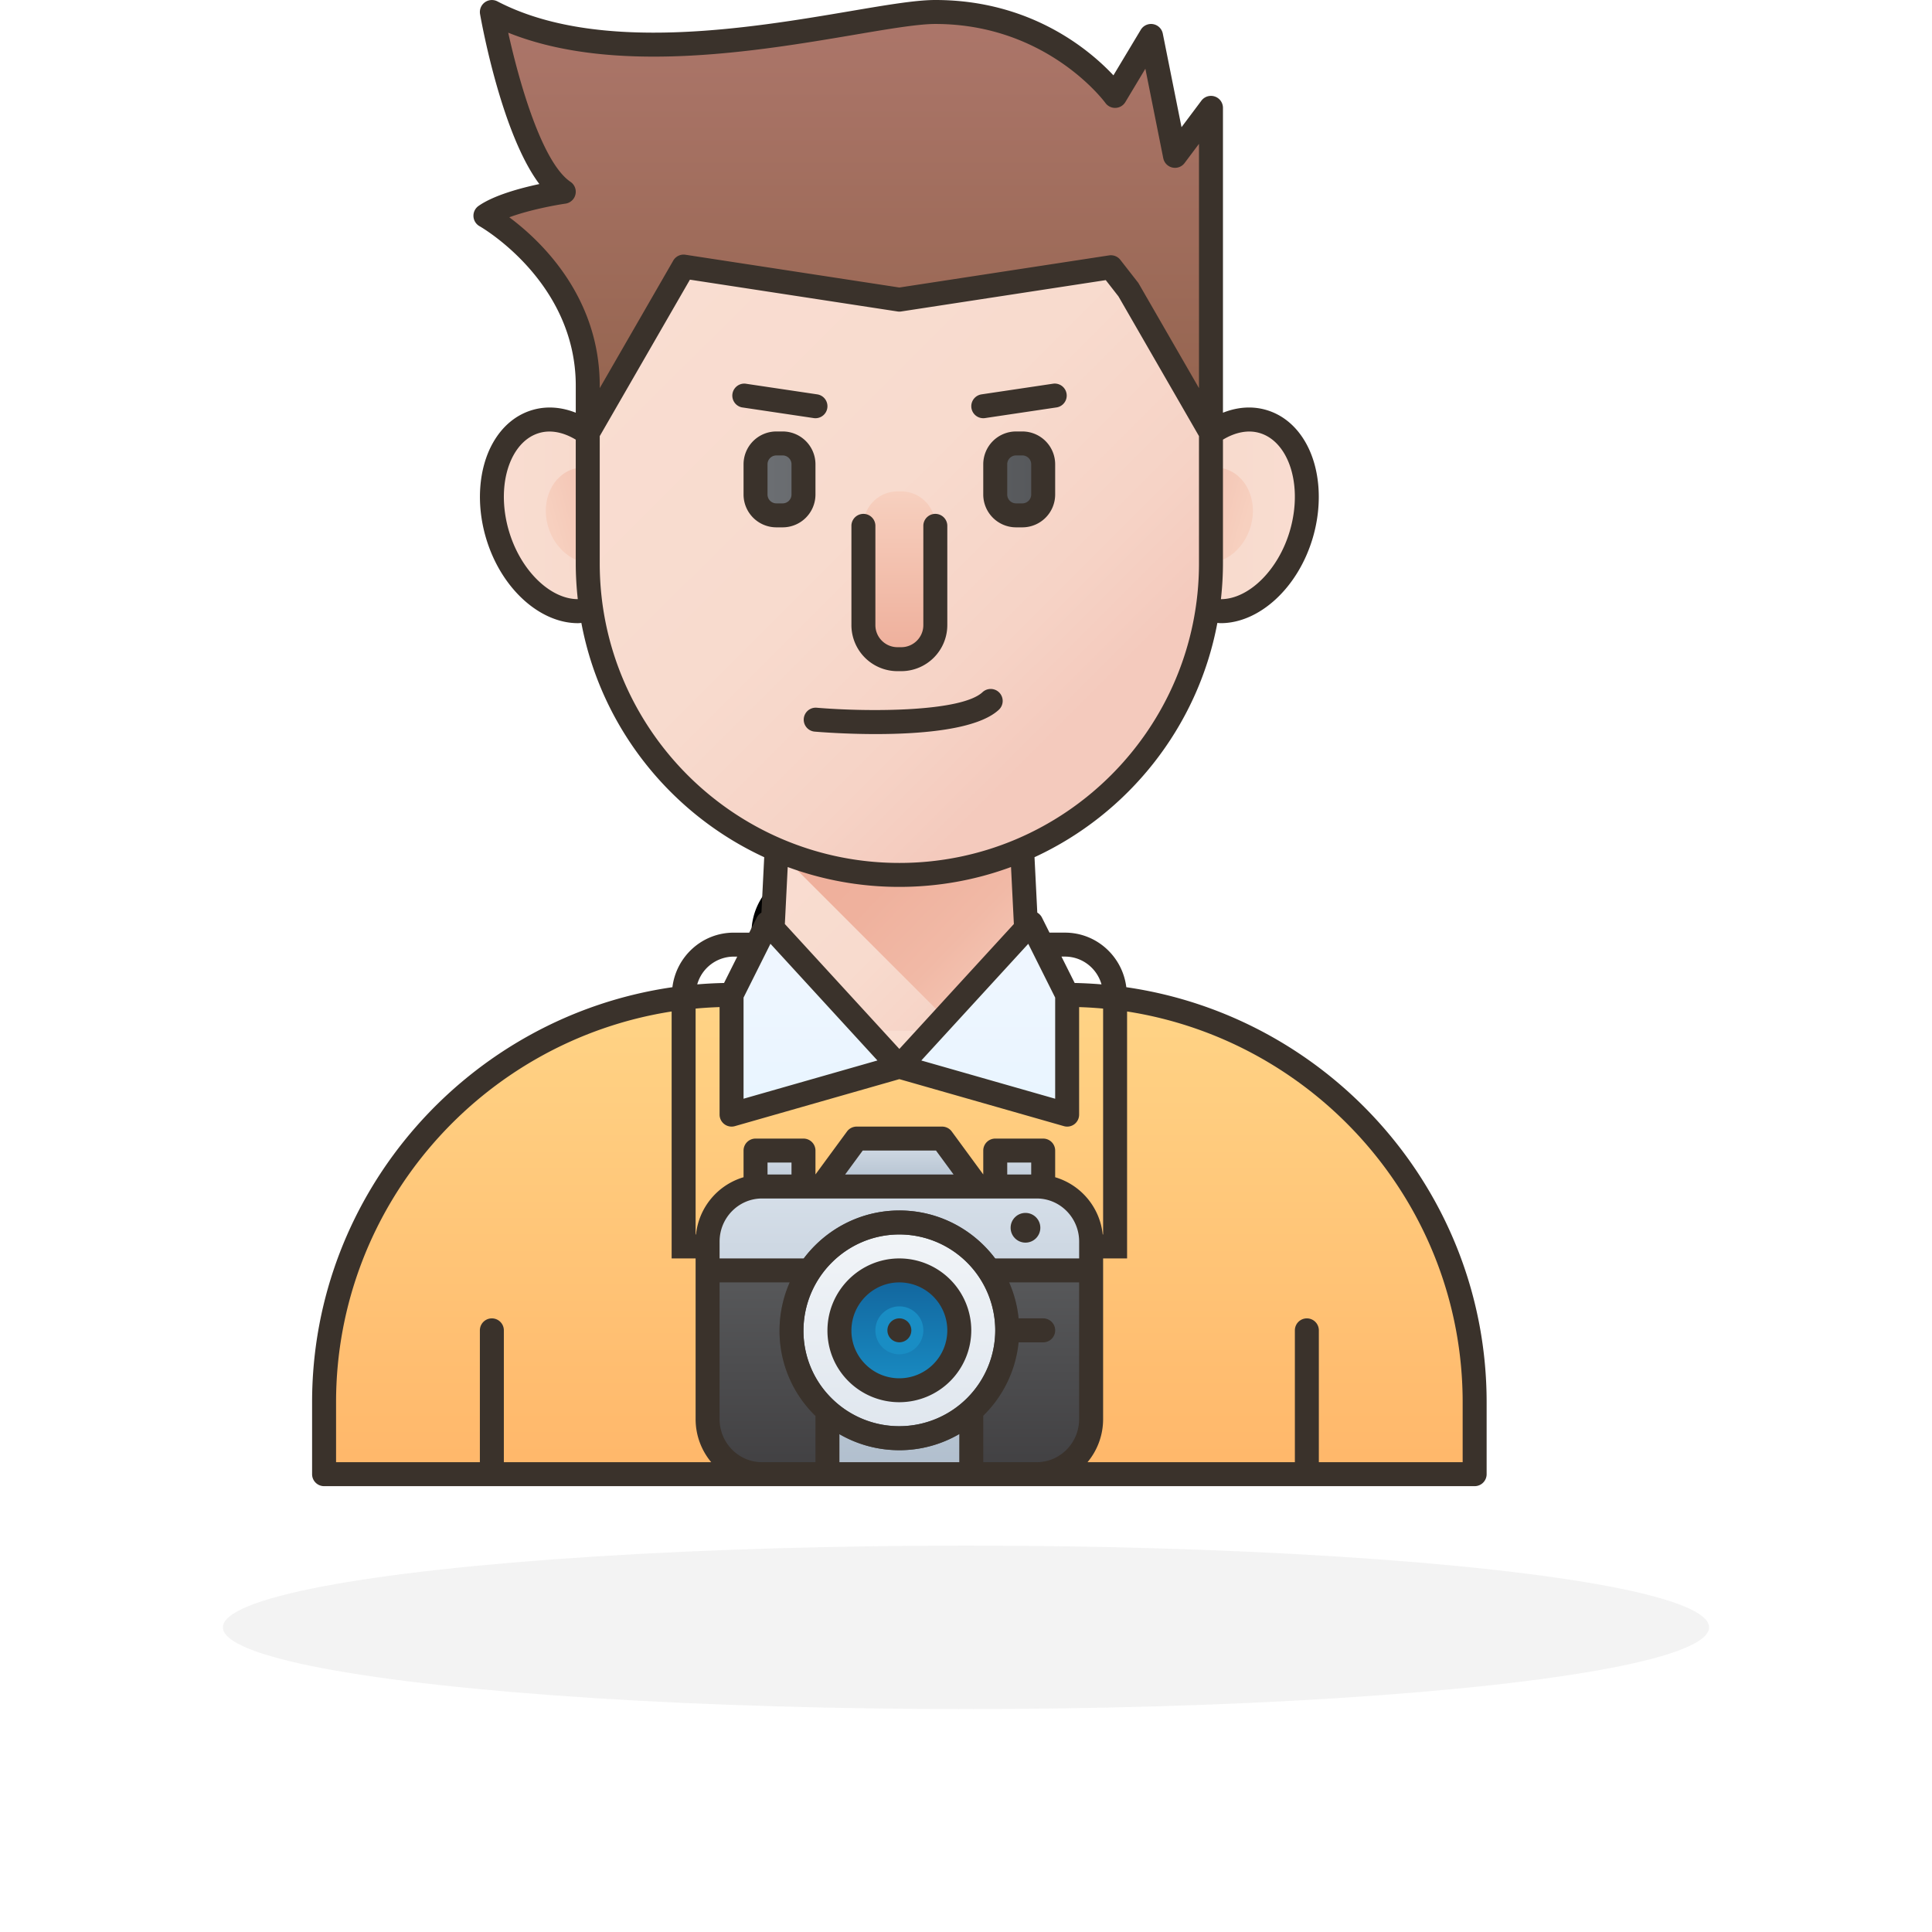
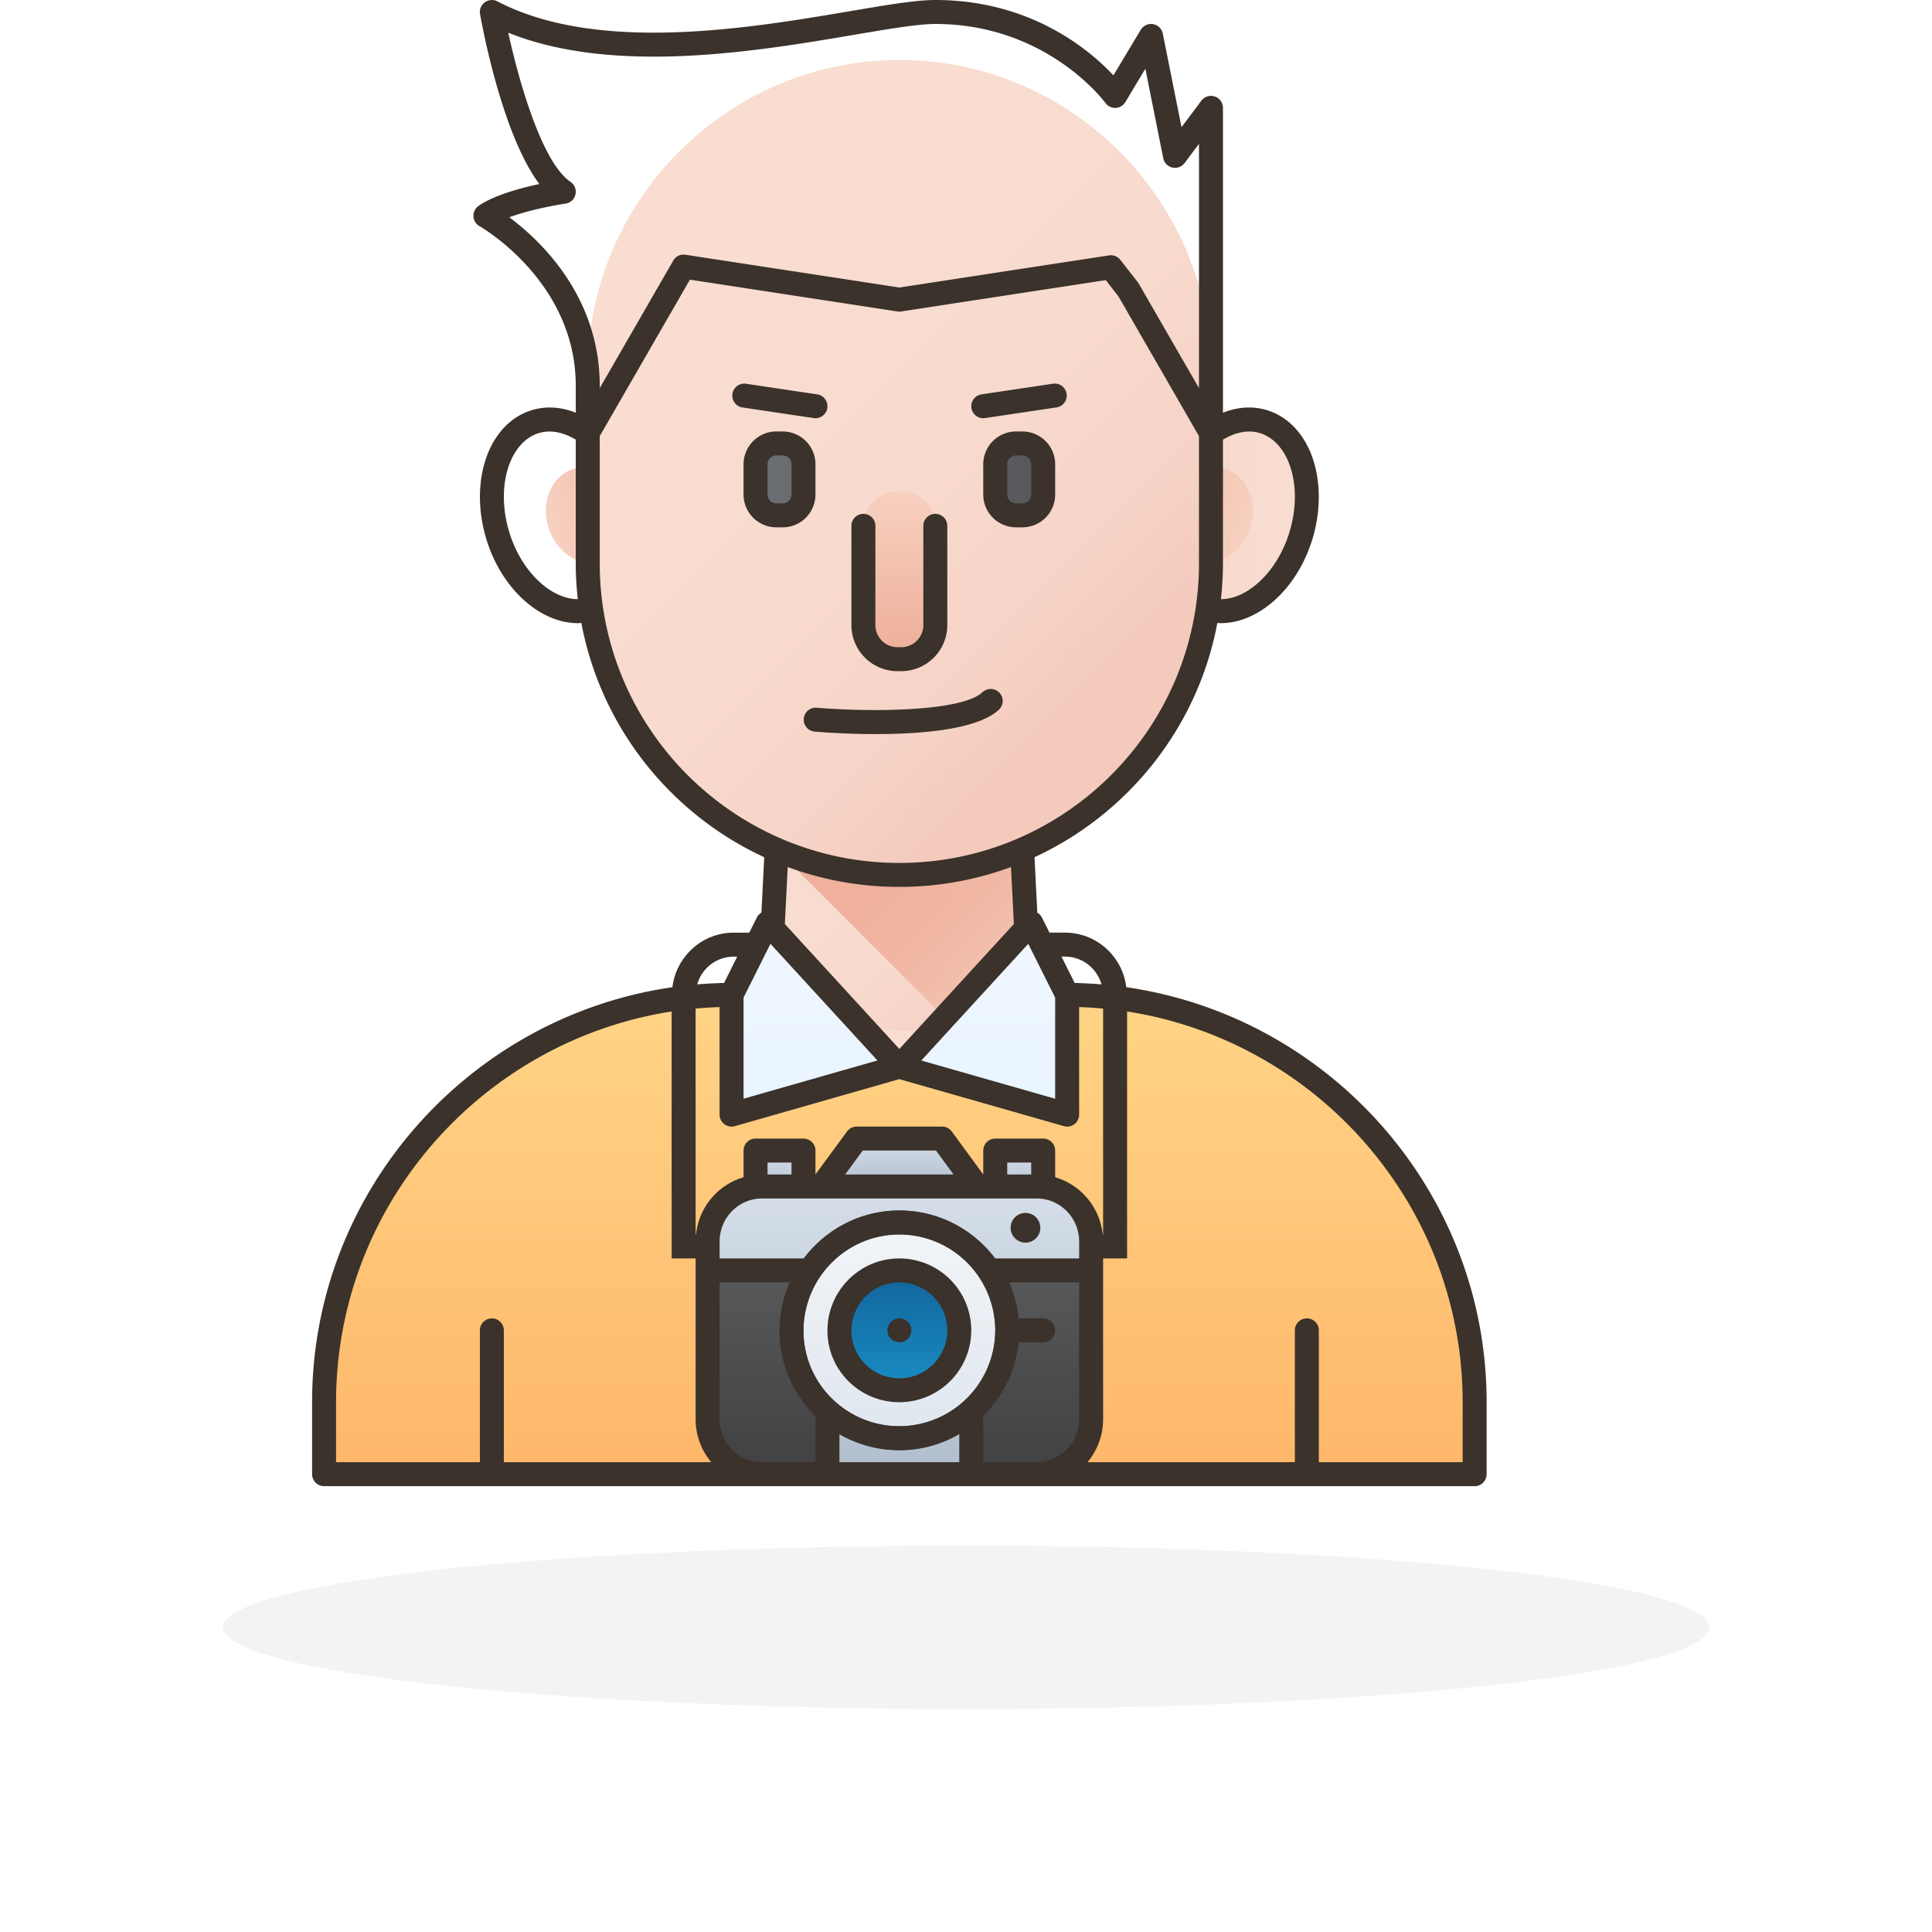
<svg xmlns="http://www.w3.org/2000/svg" width="130" height="130" viewBox="0 0 130 130">
  <defs>
    <linearGradient x1="50%" y1="0%" x2="50%" y2="100%" id="bclgboswvb">
      <stop stop-color="#F9DDD1" offset="0%" />
      <stop stop-color="#F8DBCE" offset="51.37%" />
      <stop stop-color="#F6D3C6" offset="82.22%" />
      <stop stop-color="#F4CABD" offset="100%" />
    </linearGradient>
    <linearGradient x1=".006%" y1="50.002%" x2="100.002%" y2="50.002%" id="5iir0s2o2c">
      <stop stop-color="#F9DDD1" offset="0%" />
      <stop stop-color="#F8DBCE" offset="51.37%" />
      <stop stop-color="#F6D3C6" offset="82.22%" />
      <stop stop-color="#F4CABD" offset="100%" />
    </linearGradient>
    <linearGradient x1="99.994%" y1="50.002%" x2="-.002%" y2="50.002%" id="k53ri0ajjd">
      <stop stop-color="#F9DDD1" offset="0%" />
      <stop stop-color="#F8DBCE" offset="51.37%" />
      <stop stop-color="#F6D3C6" offset="82.22%" />
      <stop stop-color="#F4CABD" offset="100%" />
    </linearGradient>
    <linearGradient x1="12.686%" y1="61.449%" x2="85.217%" y2="38.576%" id="p3z2dveuse">
      <stop stop-color="#F7D0BF" offset="0%" />
      <stop stop-color="#F1BEAE" offset="100%" />
    </linearGradient>
    <linearGradient x1="87.842%" y1="54.134%" x2="15.312%" y2="31.261%" id="l86yrz984f">
      <stop stop-color="#F7D0BF" offset="0%" />
      <stop stop-color="#F1BEAE" offset="100%" />
    </linearGradient>
    <linearGradient x1="3.409%" y1="9.711%" x2="96.591%" y2="94.421%" id="0g88r4059g">
      <stop stop-color="#F9DDD1" offset="0%" />
      <stop stop-color="#F8DBCE" offset="51.37%" />
      <stop stop-color="#F6D3C6" offset="82.22%" />
      <stop stop-color="#F4CABD" offset="100%" />
    </linearGradient>
    <linearGradient x1="18.429%" y1="-9.117%" x2="114.583%" y2="78.606%" id="1jzsz0wb6h">
      <stop stop-color="#EEAE9A" offset="0%" />
      <stop stop-color="#EFB19D" offset="38.51%" />
      <stop stop-color="#F1B9A6" offset="65.87%" />
      <stop stop-color="#F5C7B6" offset="89.72%" />
      <stop stop-color="#F7D0BF" offset="100%" />
    </linearGradient>
    <linearGradient x1="24.852%" y1="17.115%" x2="75.149%" y2="82.887%" id="qvghaxguxi">
      <stop stop-color="#F9DDD1" offset="0%" />
      <stop stop-color="#F8DBCE" offset="51.37%" />
      <stop stop-color="#F6D3C6" offset="82.22%" />
      <stop stop-color="#F4CABD" offset="100%" />
    </linearGradient>
    <linearGradient x1="50%" y1="0%" x2="50%" y2="100%" id="r20x92ii7j">
      <stop stop-color="#FFD486" offset="0%" />
      <stop stop-color="#FFB76A" offset="100%" />
    </linearGradient>
    <linearGradient x1="0%" y1="50%" x2="100%" y2="50%" id="sy1t4tpg7k">
      <stop stop-color="#6C6F73" offset="0%" />
      <stop stop-color="#56585B" offset="100%" />
    </linearGradient>
    <linearGradient x1="50%" y1="0%" x2="50%" y2="100%" id="64i9r2ksvl">
      <stop stop-color="#F7D0BF" offset="0%" />
      <stop stop-color="#EEAE9A" offset="100%" />
    </linearGradient>
    <linearGradient x1="50%" y1="-5.75%" x2="50%" y2="114.6%" id="l1duzc6rzm">
      <stop stop-color="#F1F7FF" offset="0%" />
      <stop stop-color="#E7F4FF" offset="100%" />
    </linearGradient>
    <linearGradient x1="50.001%" y1="1.165%" x2="50.001%" y2="102.54%" id="z1gp68glnn">
      <stop stop-color="#AC766A" offset="0%" />
      <stop stop-color="#93634D" offset="100%" />
    </linearGradient>
    <linearGradient x1="50%" y1="0%" x2="50%" y2="100%" id="am6zam05go">
      <stop stop-color="#D6DFE9" offset="0%" />
      <stop stop-color="#B0BECD" offset="100%" />
    </linearGradient>
    <linearGradient x1="50%" y1=".004%" x2="50%" y2="100%" id="dfnvrqdlvp">
      <stop stop-color="#D6DFE9" offset="0%" />
      <stop stop-color="#B0BECD" offset="100%" />
    </linearGradient>
    <linearGradient x1="50%" y1="0%" x2="50%" y2="100%" id="nzghhmrr8q">
      <stop stop-color="#D6DFE9" offset="0%" />
      <stop stop-color="#B0BECD" offset="100%" />
    </linearGradient>
    <linearGradient x1="50%" y1="0%" x2="50%" y2="100%" id="e8ktd28u4r">
      <stop stop-color="#58595B" offset="0%" />
      <stop stop-color="#414042" offset="100%" />
    </linearGradient>
    <linearGradient x1="50%" y1=".006%" x2="50%" y2="100%" id="jzfsh407xs">
      <stop stop-color="#F2F5F8" offset="0%" />
      <stop stop-color="#DFE6EE" offset="100%" />
    </linearGradient>
    <linearGradient x1="50%" y1="100%" x2="50%" y2="0%" id="5tzx40cypt">
      <stop stop-color="#198DC4" offset="0%" />
      <stop stop-color="#12639B" offset="100%" />
    </linearGradient>
    <linearGradient x1="50%" y1="0%" x2="50%" y2="100%" id="68uo6isz1u">
      <stop stop-color="#198DC4" offset="0%" />
      <stop stop-color="#198DC4" offset="100%" />
    </linearGradient>
    <filter x="-15%" y="-136.4%" width="130%" height="372.7%" filterUnits="objectBoundingBox" id="a0ufshil2a">
      <feGaussianBlur stdDeviation="5" in="SourceGraphic" />
    </filter>
  </defs>
  <g transform="translate(15)" fill="none" fill-rule="evenodd">
    <ellipse fill="#D0D0D0" opacity=".5" filter="url(#a0ufshil2a)" cx="50" cy="109.5" rx="50" ry="5.5" />
    <g fill-rule="nonzero">
      <path d="M44.405 71.486a5.637 5.637 0 0 1 11.274 0H44.405z" fill="#837BBF" />
      <path d="M53.643 67.148a5.632 5.632 0 0 1-3.601 1.298 5.63 5.63 0 0 1-3.6-1.298 5.616 5.616 0 0 1 3.6-1.3c1.369 0 2.624.49 3.601 1.3z" fill="#6E63B4" />
      <g transform="translate(46.302 59.051)">
        <circle fill="#ACA7D4" cx="3.74" cy="3.74" r="3.74" />
        <path d="M7.48 3.74a3.74 3.74 0 0 1-5.105 3.483 3.741 3.741 0 0 0 0-6.966A3.74 3.74 0 0 1 7.48 3.74z" fill="#9790C9" />
      </g>
      <g>
        <path d="M34.385 71.486a5.637 5.637 0 0 1 11.274 0H34.385z" fill="#22C7DB" />
        <path d="M43.622 67.148a5.63 5.63 0 0 1-3.6 1.298 5.632 5.632 0 0 1-3.601-1.298 5.618 5.618 0 0 1 3.601-1.3c1.37 0 2.624.49 3.6 1.3z" fill="#1FB2CC" />
        <g transform="translate(36.282 59.051)">
          <circle fill="#A8E7EF" cx="3.74" cy="3.74" r="3.74" />
          <path d="M7.48 3.74a3.74 3.74 0 0 1-5.105 3.483 3.741 3.741 0 0 0 0-6.966A3.74 3.74 0 0 1 7.48 3.74z" fill="#70D9E6" />
        </g>
      </g>
      <g>
        <path d="M39.395 74.372a5.637 5.637 0 0 1 11.274 0H39.395z" fill="#1C96F9" />
        <path d="M48.632 70.034a5.63 5.63 0 0 1-3.6 1.298 5.63 5.63 0 0 1-3.6-1.298 5.616 5.616 0 0 1 3.6-1.3c1.37 0 2.624.49 3.6 1.3z" fill="#1785F8" />
        <g transform="translate(41.292 61.937)">
          <circle fill="#64B9FC" cx="3.74" cy="3.74" r="3.74" />
          <path d="M7.48 3.74a3.74 3.74 0 0 1-5.105 3.483 3.741 3.741 0 0 0 0-6.966A3.74 3.74 0 0 1 7.48 3.74z" fill="#31A7FB" />
        </g>
      </g>
      <g fill="#000">
-         <path d="M53.176 65.958A4.444 4.444 0 0 0 54.5 62.79c0-2.458-2-4.458-4.458-4.458a4.466 4.466 0 0 0-4.2 2.96 4.46 4.46 0 0 0-1.62 0 4.466 4.466 0 0 0-4.2-2.96c-2.458 0-4.458 2-4.458 4.458 0 1.237.507 2.358 1.324 3.167a6.392 6.392 0 0 0-3.221 5.528.718.718 0 1 0 1.436 0 4.943 4.943 0 0 1 3.166-4.597 4.433 4.433 0 0 0 2.564.285 4.469 4.469 0 0 0 1.064 1.669 6.344 6.344 0 0 0-3.22 5.529.718.718 0 1 0 1.436 0c0-1.982 1.18-3.76 3.004-4.533a.722.722 0 0 0 .136-.076 4.431 4.431 0 0 0 1.779.372c.622 0 1.215-.129 1.753-.36a4.946 4.946 0 0 1 3.166 4.597.718.718 0 1 0 1.436 0 6.396 6.396 0 0 0-3.22-5.529 4.468 4.468 0 0 0 1.064-1.67 4.432 4.432 0 0 0 2.564-.284 4.943 4.943 0 0 1 3.166 4.597.718.718 0 1 0 1.436 0 6.392 6.392 0 0 0-3.22-5.528zm-12.602-.281.002.084A3.025 3.025 0 0 1 37 62.791a3.025 3.025 0 0 1 3.022-3.021c1.286 0 2.424.815 2.848 2.01a4.46 4.46 0 0 0-2.296 3.897zm1.436 0a3.025 3.025 0 0 1 3.022-3.022 3.025 3.025 0 0 1 3.022 3.022 3.025 3.025 0 0 1-3.022 3.022 3.025 3.025 0 0 1-3.022-3.022zm7.478.084.002-.084a4.46 4.46 0 0 0-2.297-3.897 3.027 3.027 0 0 1 2.849-2.01 3.025 3.025 0 0 1 3.022 3.02 3.025 3.025 0 0 1-3.576 2.971zM51.047 77.418H48.91a.718.718 0 1 0 0 1.436h2.137a.718.718 0 1 0 0-1.436zM51.047 80.23h-12.03a.718.718 0 1 0 0 1.437h12.03a.718.718 0 1 0 0-1.437zM39.017 78.854h.01a.718.718 0 1 0 0-1.436h-.01a.718.718 0 1 0 0 1.436zM41.514 78.854a.718.718 0 1 0 0-1.436h-.01a.718.718 0 1 0 0 1.436h.01zM44.002 78.854a.718.718 0 1 0 0-1.436h-.01a.718.718 0 1 0 0 1.436h.01z" />
-       </g>
+         </g>
      <g>
        <path d="M50.717 66.935H28.315c-15.13 0-27.509 12.34-27.509 27.42v4.839h77.42v-4.84c0-15.08-12.38-27.419-27.51-27.419z" fill="url(#bclgboswvb)" transform="translate(6)" />
-         <path d="M21.408 33.422c1.018 3.494-.16 6.89-2.63 7.582-2.47.694-5.298-1.577-6.316-5.072-1.018-3.494.16-6.89 2.63-7.582 2.472-.693 5.3 1.577 6.316 5.072z" fill="url(#5iir0s2o2c)" transform="translate(6)" />
        <path d="M57.624 33.422c-1.018 3.494.16 6.89 2.63 7.582 2.471.694 5.298-1.577 6.316-5.072 1.018-3.494-.16-6.89-2.63-7.582-2.471-.693-5.299 1.577-6.316 5.072z" fill="url(#k53ri0ajjd)" transform="translate(6)" />
        <path d="M21.227 33.956c.49 1.736-.31 3.466-1.788 3.865-1.48.398-3.077-.686-3.568-2.421-.491-1.736.309-3.466 1.788-3.865 1.479-.4 3.076.684 3.568 2.42z" fill="url(#p3z2dveuse)" transform="translate(6)" />
        <path d="M57.806 33.956c-.491 1.736.309 3.466 1.788 3.865 1.479.398 3.076-.686 3.567-2.421.491-1.736-.309-3.466-1.788-3.865-1.479-.4-3.075.684-3.567 2.42z" fill="url(#l86yrz984f)" transform="translate(6)" />
        <path fill="url(#0g88r4059g)" d="M48.387 69.355H30.645l.807-16.13H47.58z" transform="translate(6)" />
        <path fill="url(#1jzsz0wb6h)" d="M47.58 53.226H31.453l-.197 3.937 12.192 12.192h4.94z" transform="translate(6)" />
        <path d="M39.516 58.871c-11.532 0-20.968-9.436-20.968-20.968V25c0-11.532 9.436-20.968 20.968-20.968S60.484 13.468 60.484 25v12.903c0 11.532-9.436 20.968-20.968 20.968z" fill="url(#qvghaxguxi)" transform="translate(6)" />
        <path d="m50.717 66.935-11.2 4.84-11.202-4.84c-15.13 0-27.509 12.34-27.509 27.42v4.839h77.42v-4.84c0-15.08-12.38-27.419-27.51-27.419z" fill="url(#r20x92ii7j)" transform="translate(6)" />
        <path d="M31.664 34.677h-.425c-.77 0-1.4-.63-1.4-1.4v-2.038c0-.77.63-1.4 1.4-1.4h.426c.77 0 1.4.63 1.4 1.4v2.038c0 .77-.63 1.4-1.401 1.4zM47.793 34.677h-.425c-.77 0-1.4-.63-1.4-1.4v-2.038c0-.77.63-1.4 1.4-1.4h.426c.77 0 1.4.63 1.4 1.4v2.038c0 .77-.63 1.4-1.401 1.4z" fill="url(#sy1t4tpg7k)" transform="translate(6)" />
        <path d="M39.644 44.355h-.255a2.299 2.299 0 0 1-2.292-2.292v-6.707a2.299 2.299 0 0 1 2.292-2.291h.255a2.299 2.299 0 0 1 2.291 2.291v6.707a2.299 2.299 0 0 1-2.291 2.292z" fill="url(#64i9r2ksvl)" transform="translate(6)" />
        <path fill="url(#l1duzc6rzm)" d="m30.645 62.097 8.871 9.677L28.226 75v-8.065zM48.387 62.097l-8.87 9.677L50.806 75v-8.065z" transform="translate(6)" />
-         <path d="m58.065 10.484-1.613-8.065-2.42 4.033S50 .806 41.935.806c-4.754 0-20.365 4.94-29.838 0 0 0 1.783 10.027 4.838 12.097 0 0-3.743.544-5.271 1.613 0 0 6.884 3.854 6.884 11.436v3.177L25 17.937l14.516 2.224 14.233-2.18 1.18 1.512 5.555 9.636V7.258l-2.42 3.226z" fill="url(#z1gp68glnn)" transform="translate(6)" />
        <path fill="url(#am6zam05go)" d="M45.968 77.42h3.226v3.225h-3.226zM29.839 77.42h3.226v3.225h-3.226z" transform="translate(6)" />
        <path d="M48.758 99.194H30.274c-2.018 0-3.661-1.662-3.661-3.704V83.542c0-2.042 1.643-3.704 3.661-3.704h18.484c2.019 0 3.661 1.661 3.661 3.704V95.49c0 2.042-1.642 3.704-3.66 3.704z" fill="url(#dfnvrqdlvp)" transform="translate(6)" />
        <path fill="url(#nzghhmrr8q)" d="M42.39 76.613h-5.747l-2.369 3.226h10.484z" transform="translate(6)" />
        <path d="M26.613 95.49c0 2.041 1.643 3.704 3.661 3.704h4.403v-13.71h-8.064V95.49zm17.742-10.006v13.71h4.403c2.019 0 3.661-1.662 3.661-3.704V85.484h-8.064z" fill="url(#e8ktd28u4r)" transform="translate(6)" />
        <path d="M39.516 96.774c-4.018 0-7.272-3.256-7.258-7.259.015-4.001 3.256-7.258 7.258-7.258 4.003 0 7.258 3.256 7.258 7.258 0 4.003-3.256 7.26-7.258 7.26z" fill="url(#jzfsh407xs)" transform="translate(6)" />
        <path d="M45.516 97.58a8.027 8.027 0 0 1-5.722-2.375 7.972 7.972 0 0 1-2.342-5.693c.017-4.445 3.633-8.06 8.064-8.06 4.447 0 8.065 3.617 8.065 8.063 0 4.448-3.618 8.066-8.065 8.066zm0-14.515c-3.544 0-6.438 2.895-6.452 6.454a6.37 6.37 0 0 0 1.872 4.548 6.459 6.459 0 0 0 11.031-4.552 6.458 6.458 0 0 0-6.45-6.45z" fill="#4D4D4D" />
        <path d="M39.516 93.548a4.026 4.026 0 0 1-4.032-4.032c.008-2.223 1.809-4.032 4.032-4.032a4.037 4.037 0 0 1 4.032 4.032 4.037 4.037 0 0 1-4.032 4.032z" fill="url(#5tzx40cypt)" transform="translate(6)" />
-         <path d="M39.516 91.129a1.61 1.61 0 0 1-1.613-1.613 1.617 1.617 0 0 1 1.613-1.613c.89 0 1.613.724 1.613 1.613 0 .89-.723 1.613-1.613 1.613z" fill="url(#68uo6isz1u)" transform="translate(6)" />
        <g fill="#3A322B" transform="translate(6)">
          <path d="M54.787 66.427c-.254-2.063-1.997-3.672-4.128-3.672h-1.041l-.51-1.02a.807.807 0 0 0-.311-.327l-.187-3.729c6.306-2.911 10.99-8.75 12.303-15.763.077.004.155.015.232.015 2.576 0 5.203-2.356 6.199-5.774.657-2.257.485-4.62-.46-6.325-.644-1.159-1.586-1.94-2.727-2.26-.925-.26-1.91-.182-2.867.199V7.258a.806.806 0 0 0-1.451-.484l-1.337 1.783-1.26-6.296a.806.806 0 0 0-1.482-.256L53.92 5.07C52.35 3.391 48.38 0 41.935 0c-1.302 0-3.26.331-5.737.752-6.751 1.144-16.954 2.871-23.729-.66a.808.808 0 0 0-1.167.856c.164.923 1.508 8.13 3.99 11.436-1.29.275-3.069.756-4.091 1.472a.807.807 0 0 0 .068 1.365c.066.035 6.473 3.703 6.473 10.73v1.82c-.957-.38-1.941-.458-2.867-.198-1.14.32-2.082 1.102-2.726 2.26-.946 1.703-1.118 4.068-.46 6.325.995 3.418 3.622 5.774 6.198 5.774.078 0 .155-.011.232-.015 1.313 7.014 5.997 12.852 12.303 15.763l-.187 3.729a.807.807 0 0 0-.31.327l-.51 1.02h-1.042c-2.13 0-3.874 1.608-4.128 3.671C10.56 68.405 0 80.187 0 94.355v4.839c0 .446.361.806.806.806h77.42c.445 0 .806-.36.806-.806v-4.84c0-14.166-10.56-25.95-24.245-27.927zM53.2 83.065a4.508 4.508 0 0 0-3.2-3.852v-1.794a.806.806 0 0 0-.806-.806h-3.226a.806.806 0 0 0-.807.806v1.606l-2.12-2.89a.807.807 0 0 0-.651-.329h-5.748a.805.805 0 0 0-.65.33l-2.121 2.889v-1.606a.806.806 0 0 0-.806-.806h-3.226a.806.806 0 0 0-.807.806v1.794a4.507 4.507 0 0 0-3.2 3.852h-.026v-15.2a26.59 26.59 0 0 1 1.613-.1V75a.809.809 0 0 0 1.029.776l11.068-3.163 11.069 3.162a.8.8 0 0 0 .707-.13.809.809 0 0 0 .32-.645v-7.235c.543.018 1.08.05 1.614.1v15.2H53.2zM39.516 97.58c1.47 0 2.844-.402 4.032-1.091v1.897h-8.064v-1.89a8.033 8.033 0 0 0 4.032 1.084zm0-1.613a6.423 6.423 0 0 1-4.58-1.901 6.373 6.373 0 0 1-1.872-4.548c.014-3.56 2.908-6.454 6.452-6.454a6.458 6.458 0 0 1 6.452 6.45 6.46 6.46 0 0 1-6.452 6.453zm0-14.516c-2.62 0-4.95 1.271-6.425 3.225H27.42v-1.134c0-1.598 1.281-2.898 2.855-2.898h18.484c1.574 0 2.855 1.3 2.855 2.898v1.134h-5.66c-1.473-1.954-3.807-3.225-6.437-3.225zm8.871-2.42h-1.613v-.806h1.613v.806zm-16.129 0h-1.613v-.806h1.613v.806zm3.609 0 1.184-1.613h4.93l1.184 1.613h-7.298zm14.792-14.664c1.172 0 2.153.794 2.459 1.87a28.993 28.993 0 0 0-1.806-.095l-.888-1.775h.235zM50 67.126v6.805l-9.007-2.573 7.197-7.852 1.81 3.62zm13.721-38c.906.255 1.452.951 1.752 1.49.74 1.336.862 3.239.322 5.091-.78 2.68-2.793 4.61-4.642 4.61.088-.794.137-1.598.137-2.414v-8.32c.822-.494 1.672-.67 2.431-.456zM13.271 14.62c1.306-.484 3.046-.812 3.78-.918a.807.807 0 0 0 .336-1.467C15.463 10.932 13.92 5.478 13.198 2.2c7.151 2.873 16.764 1.245 23.27.143 2.308-.392 4.3-.73 5.467-.73 7.527 0 11.404 5.257 11.44 5.308a.805.805 0 0 0 1.348-.053l1.346-2.244 1.204 6.02a.806.806 0 0 0 1.436.326l.968-1.292v16.438l-4.05-7.025a.79.79 0 0 0-.062-.094l-1.18-1.512a.805.805 0 0 0-.758-.3l-14.11 2.161-14.395-2.205a.804.804 0 0 0-.821.395l-4.946 8.58v-.163c0-6.024-4.005-9.785-6.085-11.332zm-.034 21.087c-.54-1.852-.418-3.755.323-5.09.3-.54.846-1.236 1.751-1.49.76-.214 1.61-.038 2.43.455v8.321c0 .816.05 1.62.137 2.412-1.849 0-3.861-1.928-4.64-4.608zm6.118 2.196v-8.558l6.068-10.527 13.971 2.14a.776.776 0 0 0 .245 0l13.766-2.109.854 1.095 5.418 9.401v8.558c0 11.117-9.044 20.162-20.16 20.162-11.118 0-20.162-9.045-20.162-20.162zm20.161 21.774c2.64 0 5.17-.472 7.513-1.337l.192 3.835-7.705 8.406-7.705-8.405.192-3.835a21.676 21.676 0 0 0 7.513 1.336zm-8.673 3.829 7.197 7.851-9.008 2.574v-6.805l1.81-3.62zm-2.47.862h.235l-.888 1.775c-.606.013-1.208.044-1.805.095a2.564 2.564 0 0 1 2.458-1.87zM1.613 94.355c0-13.26 9.813-24.31 22.58-26.295v16.617h1.613V95.49c0 1.102.396 2.112 1.049 2.897H12.903v-8.87a.806.806 0 1 0-1.613 0v8.87H1.613v-4.032zm25.806 1.135v-9.2h4.719a8.051 8.051 0 0 0-.686 3.222 7.97 7.97 0 0 0 2.342 5.693c.025.025.052.046.077.07v3.112h-3.597c-1.574 0-2.855-1.3-2.855-2.897zm17.742 2.897v-3.122a8.041 8.041 0 0 0 2.379-4.942h1.654a.806.806 0 1 0 0-1.613H47.54a7.984 7.984 0 0 0-.638-2.42h4.71v9.2c0 1.597-1.28 2.897-2.854 2.897h-3.597zm32.258 0h-9.677v-8.87a.806.806 0 1 0-1.613 0v8.87H52.177a4.514 4.514 0 0 0 1.049-2.897V84.677h1.613V68.06c12.767 1.984 22.58 13.034 22.58 26.295v4.032z" />
          <path d="M33.871 33.277v-2.038a2.21 2.21 0 0 0-2.207-2.207h-.424a2.21 2.21 0 0 0-2.208 2.207v2.038a2.21 2.21 0 0 0 2.208 2.207h.424a2.21 2.21 0 0 0 2.207-2.207zm-1.613 0a.595.595 0 0 1-.594.594h-.424a.595.595 0 0 1-.595-.594v-2.038c0-.328.267-.594.595-.594h.424c.327 0 .594.266.594.594v2.038zM47.793 29.032h-.424a2.21 2.21 0 0 0-2.208 2.207v2.038a2.21 2.21 0 0 0 2.208 2.207h.424A2.21 2.21 0 0 0 50 33.277v-2.038a2.21 2.21 0 0 0-2.207-2.207zm.594 4.245a.595.595 0 0 1-.594.594h-.424a.595.595 0 0 1-.595-.594v-2.038c0-.328.267-.594.595-.594h.424c.327 0 .594.266.594.594v2.038zM39.389 45.161h.255a3.102 3.102 0 0 0 3.098-3.098v-6.707a.807.807 0 0 0-1.613 0v6.707c0 .818-.666 1.485-1.485 1.485h-.255c-.82 0-1.486-.667-1.486-1.485v-6.707a.807.807 0 0 0-1.613 0v6.707a3.102 3.102 0 0 0 3.099 3.098zM33.872 28.141a.807.807 0 0 0 .118-1.605l-4.84-.721a.808.808 0 0 0-.237 1.595l4.839.722a.87.87 0 0 0 .12.01zM45.16 28.141a.76.76 0 0 0 .12-.009l4.84-.722a.807.807 0 0 0-.239-1.595l-4.838.721a.807.807 0 0 0 .117 1.605zM46.252 46.615a.807.807 0 0 0-1.14-.04c-1.422 1.327-7.609 1.345-11.173 1.045a.807.807 0 0 0-.135 1.608c.406.034 2.092.166 4.122.166 3.036 0 6.843-.293 8.286-1.638a.809.809 0 0 0 .04-1.141z" />
          <circle cx="48.002" cy="82.614" r="1" />
          <path d="M39.516 84.677c-2.658 0-4.829 2.169-4.839 4.836a4.783 4.783 0 0 0 1.406 3.417 4.844 4.844 0 0 0 8.272-3.414 4.844 4.844 0 0 0-4.839-4.839zm0 8.065c-.866 0-1.68-.337-2.29-.95a3.181 3.181 0 0 1-.936-2.273c.007-1.78 1.454-3.229 3.226-3.229a3.23 3.23 0 0 1 3.226 3.226 3.23 3.23 0 0 1-3.226 3.226z" />
          <path d="M39.516 88.71a.805.805 0 1 0 .806.806.807.807 0 0 0-.806-.806z" />
        </g>
      </g>
    </g>
  </g>
</svg>